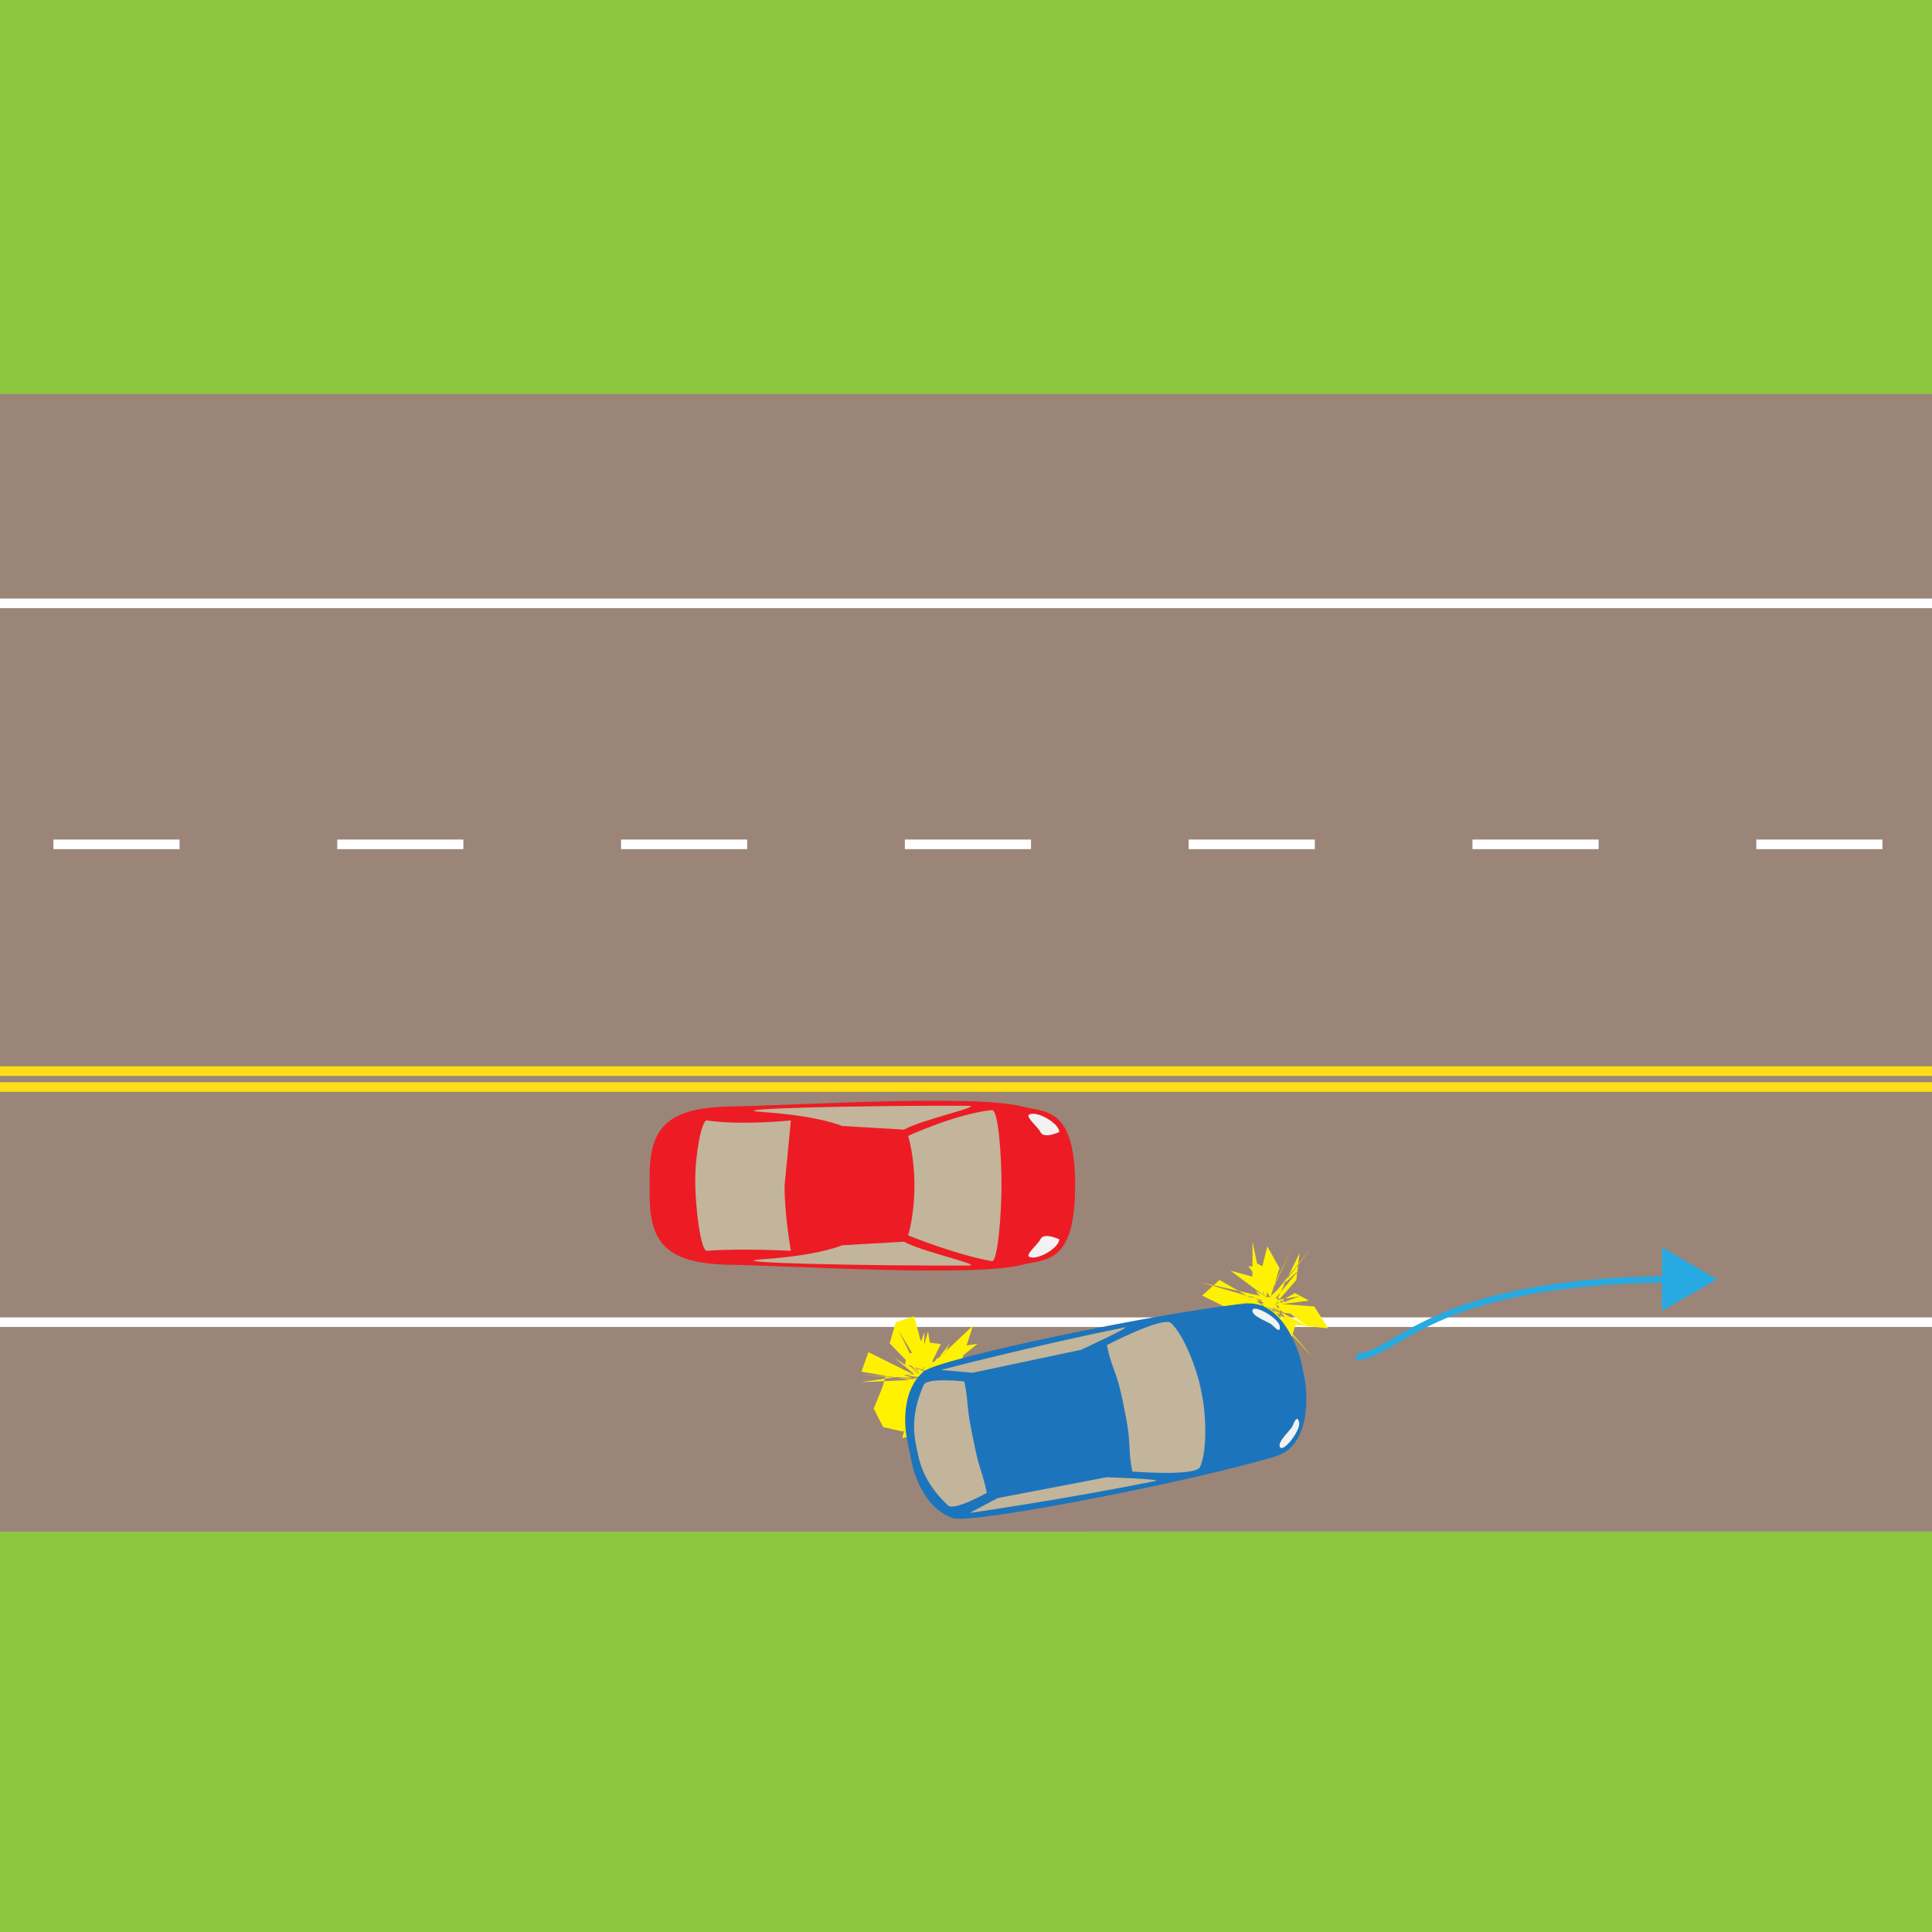
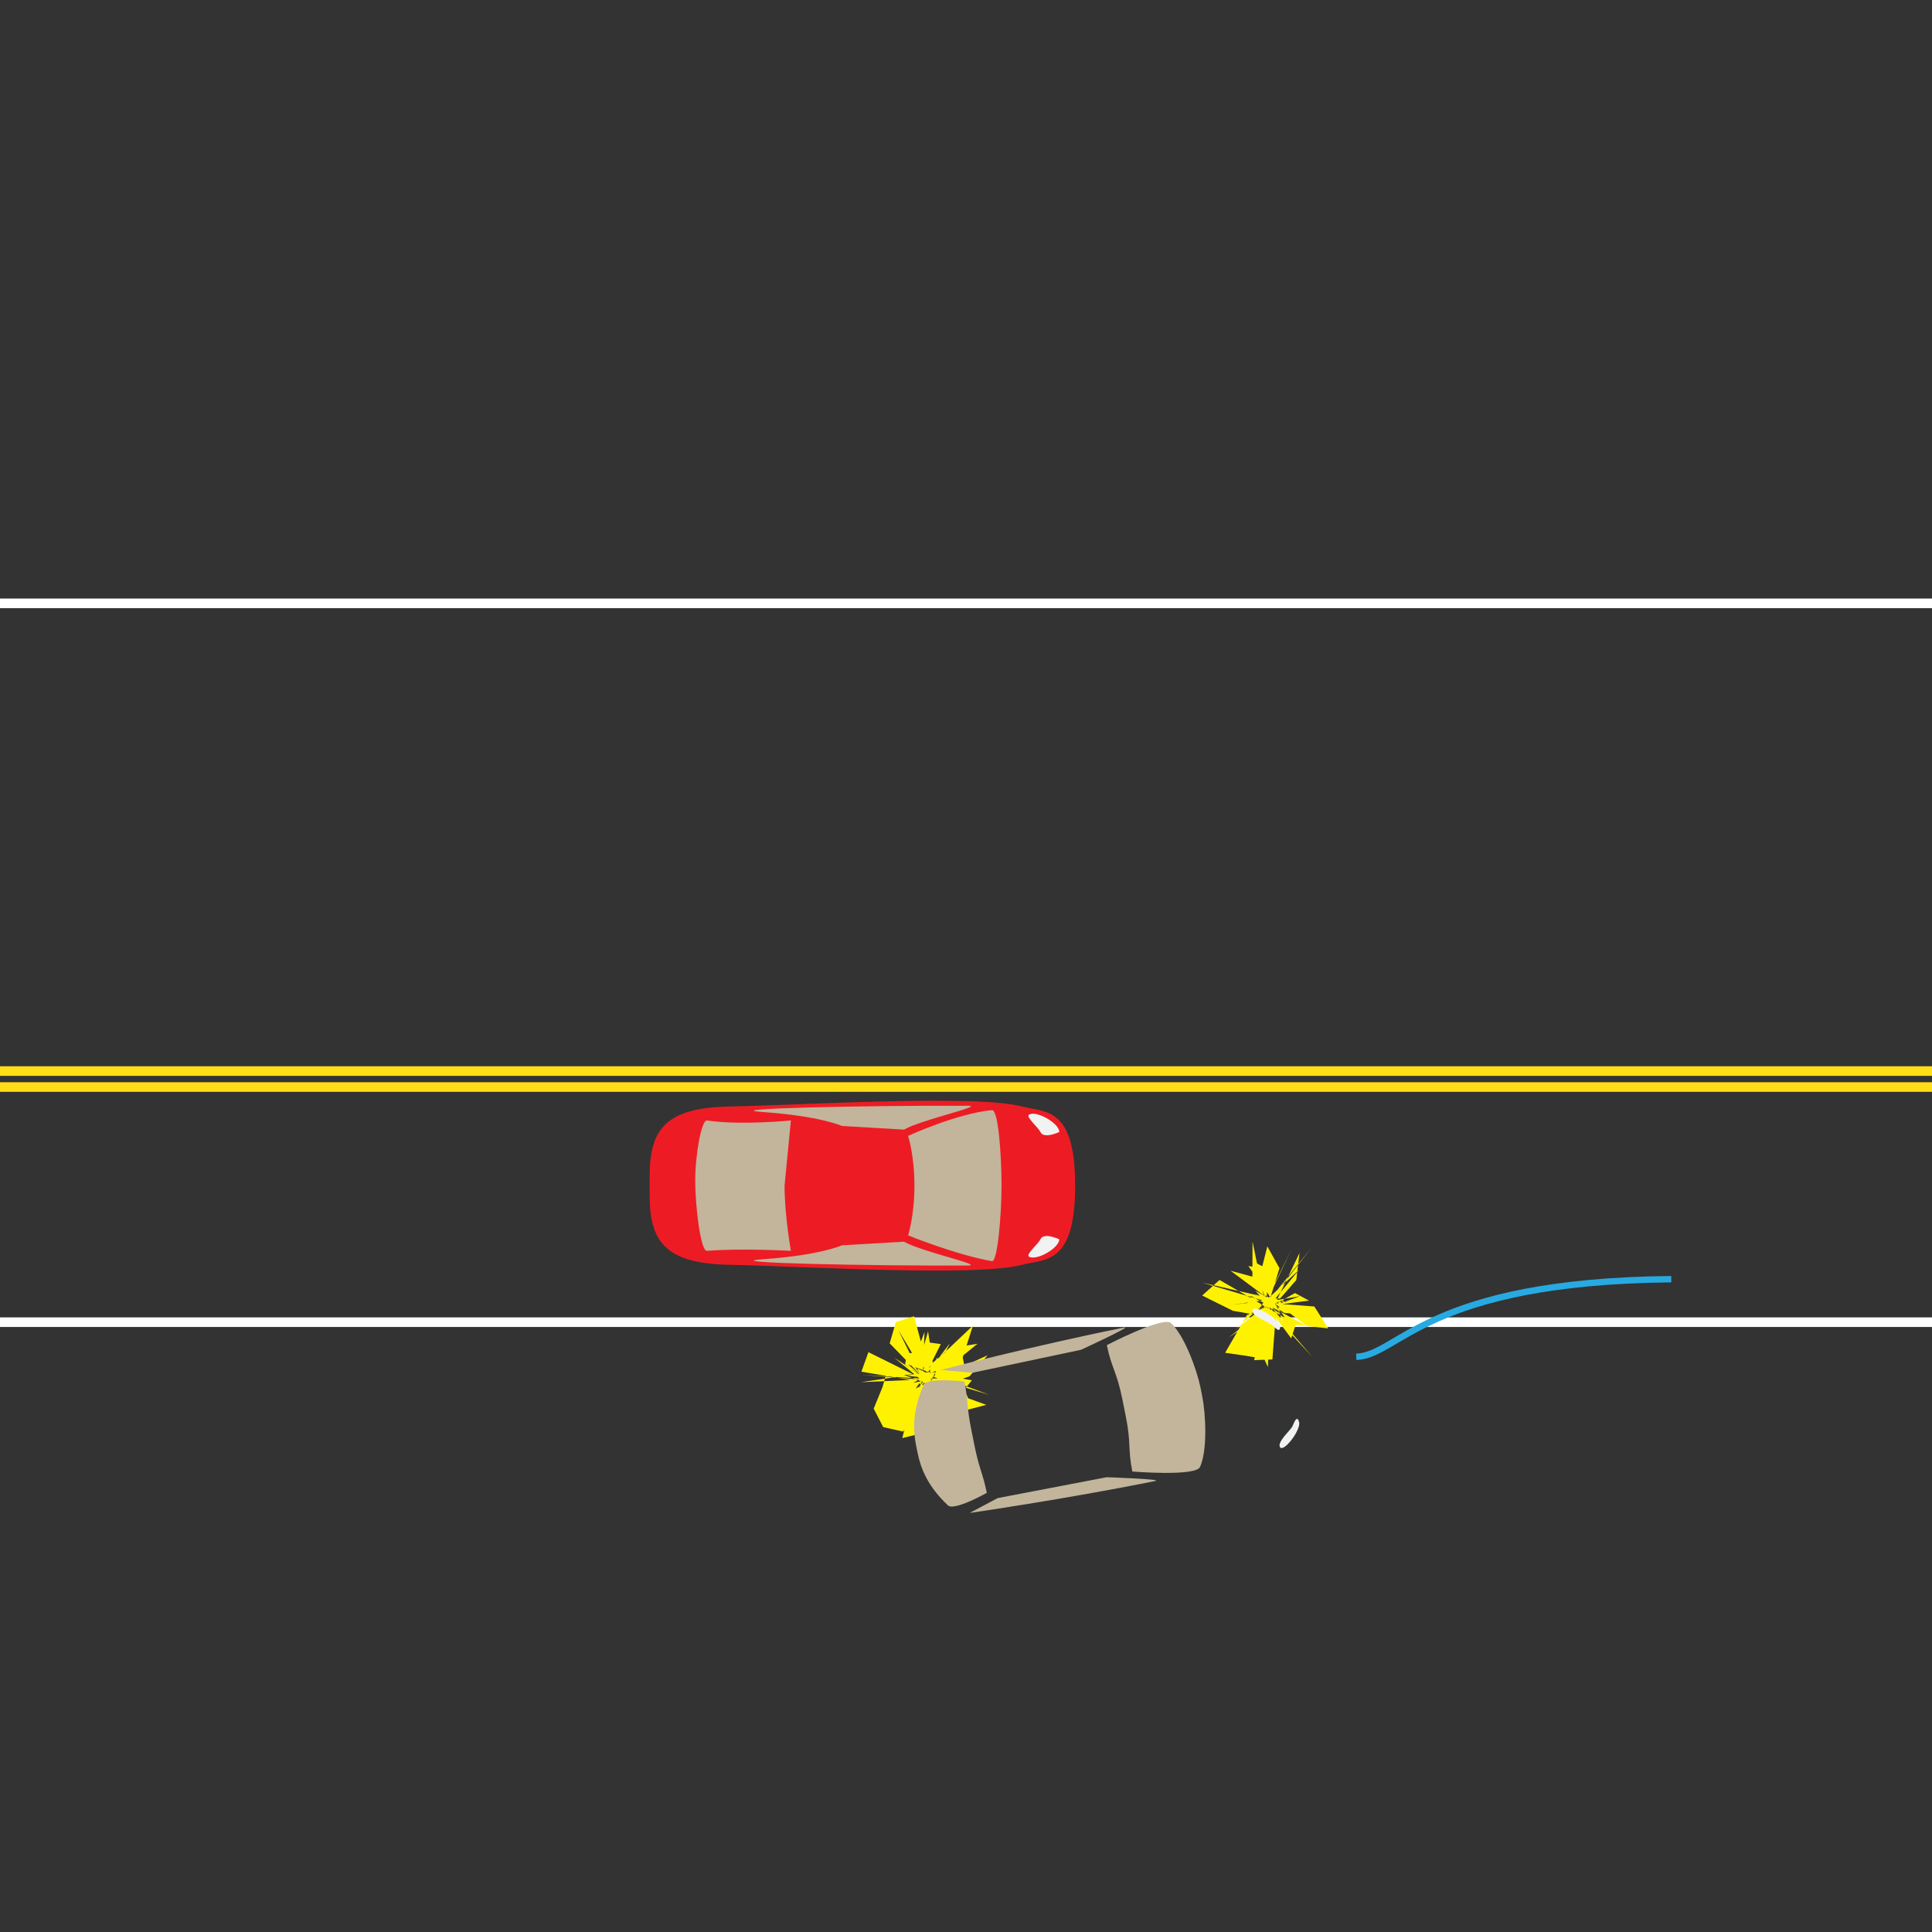
<svg xmlns="http://www.w3.org/2000/svg" width="605" height="605" viewBox="0 0 605 605">
  <rect x="0" y="0" width="605" height="605" fill="#333333" stroke="none" />
  <style type="text/css">
	.st0{fill:#1C75BC;}
	.st1{fill:#ED1C24;}
	.st2{fill:none;stroke:#FFFFFF;stroke-width:3;}
	.st3{fill:#8DC63F;}
	.st4{fill:#F1F2F2;}
	.st5{fill:#27AAE1;}
	.st6{fill:none;stroke:#27AAE1;stroke-width:2;stroke-miterlimit:10;}
	.st7{fill:#C2B59B;}
	.st8{fill:#FFF200;}
	.st9{fill:none;}
	.st10{fill:#9B8579;}
	.st11{fill:none;stroke:#FFDE17;stroke-width:3;}
	.st12{fill:none;stroke:#FFFFFF;stroke-width:3;stroke-dasharray:39.5,49.375;}
</style>
-   <path class="st10" d="M-2.208-1.909h610.623v610.623h-610.623z" />
-   <path class="st3" d="M608.414 694.714l.002-215.131-609.685.011v215.132zM-.905-91.744l-.001 215.133 609.685-.012v-215.132z" />
  <path class="st2" d="M645.746 414.035h-658.878M620.643 188.936h-658.879" />
  <path class="st11" d="M-52.647 340.402h711.501M-52.647 335.402h711.501" />
  <path class="st2" d="M-52.647 264.402h20" />
-   <path class="st12" d="M16.728 264.402h597.438" />
  <path class="st2" d="M638.854 264.402h20" />
  <path class="st1" d="M203.439 368.185c0-14.805 5.318-21.348 25.213-21.691 21.289-.369 76.697-3.869 91.406 0 7.236 1.904 16.623-.082 16.623 24.787 0 24.873-9.387 22.887-16.623 24.791-14.709 3.869-70.117.369-91.406 0-19.895-.344-25.213-6.887-25.213-21.691v-6.196z" />
  <path class="st7" d="M284.369 355.698s1.982 6.115 1.982 15.582c0 9.469-1.982 15.582-1.982 15.582s15.389 6.223 26.277 8.063c1.695.287 2.975-14.176 2.975-23.645 0-9.467-.99-23.826-2.975-23.645-10.888 1.011-26.277 8.063-26.277 8.063zM247.666 391.698s-1.982-10.947-1.982-20.414l1.982-20.418s-15.543 1.592-26.295.004c-1.676-.248-3.666 10.654-3.666 18.826.002 8.176 1.707 22.158 3.668 22 10.75-.869 26.293.002 26.293.002zM303.164 396.296c-29.775.15-80.018-.863-64.039-1.984 17.738-1.244 24.541-4.342 24.541-4.342l19.432-1.137c5.439 3.129 25.338 7.436 20.066 7.463zM303.164 346.269c-29.775-.152-80.018.861-64.039 1.982 17.738 1.246 24.541 4.342 24.541 4.342l19.432 1.137c5.439-3.131 25.338-7.434 20.066-7.461z" />
  <path class="st4" d="M331.705 388.089c0 2.727-7.092 6.805-9.453 5.441-1.178-.682 2.875-3.963 3.547-5.441 1.051-2.326 5.906 0 5.906 0zM331.705 354.476c0-2.727-7.092-6.807-9.453-5.441-1.178.68 2.875 3.961 3.547 5.441 1.051 2.326 5.906 0 5.906 0z" />
  <path class="st8" d="M402.075 406.904l-11.586 4.89-6.843 11.824 6.628.955 5.489.973 1.504-19.619-.103.557 3.594 3.922-7.754-5.323 4.307 2.457 9.792-1.644-15.262 5.586 14.901-13.78-9.196 11.17.493-3.117-1.683-4.345 1.957 8.068 2.873 2.253-2.281-2.908 1.854-.377zM392.485 395.045l3.628 11.294.61 1.259-1.328-.136-9.636 1.116 14.636-2.063-15.623 12.323 9.94-6.658-.066 8.028 3.364-6.862 3.002 2.657-4.772-10.441 13.088 9.699-17.613-9.436-1.071 2.279 10.261-1.513 5.02-5.742 1.014-8.465-10.378 21.532.319-16.563zM392.185 399.778l-6.849-1.848 15.466 11.475-24.552-2.697 17.711 2.078-.762 1.793-1.473 4.639 1.561 4.629 3.756 8.25.64-20.352.836.965 3.674 2.457 5.565.379-8.822-3.846 2.152-.816-5.826 2.871 15.478-19.082-12.309 15.762-.806 8.716-5.396-26.377zM398.426 411.128l5.921 7.98 1.372-4.24 10.219 1.101-4.366-6.85-14.745-1.112-3.5 2.789 1.158 1.472 9.877-20.953-6.283 12.84-2.908-7.072-4.25-.631 11.503 16.248-20.525-11.885-5.442 4.873 9.608 4.772 5.435.951 5.219-3.017-1.621 5.109 1.864 1.589zM398.401 405.943l-5.693 19.984 5.739-.219 1-13.242 11.587 12.533-17.905-20.783 7.69 4.244 9.093-1.176-4.397-2.371-12.281 6.921 3.472-1.884 3.957-12.812-3.8-6.843-2.332 9.216 7.244 14.189-4.983-6.065-20.378-5.987 26.642 6.08-5.243-.106-11.047 8.834zM276.362 434.337l-2.764 6.777 2.973 5.774 6.227 1.4 6.408-8.913 5.168 13.153-.694-14.808 6.373 3.117 3.061-3.16-2.388-4.877 1.579-3.693-.835-4.01 3.21-9.988-12.088 11.447-1.961 2.048-4.386-16.414-5.718 1.855-1.931 6.614 10.414 10.715-11.423-1.334zM289.09 429.211l4.385 7.009-13.451-11.069 10.298 6.754-20.702.924 26.585-3.921-2.197-1.18-.574-2.592-4.075 8.805 1.225 4.009-2.275-11.412 4.866 8.365-8.727-7.6 25.352 9.498-17.852-5.444-4.236 1.351.574.908 3.07-3.44-1.153 2.329-.356-5.696zM293.082 436.565l1.558-.786-3.644-3.539-21.335-1.72 19.636 1.222 2.256-1.467-6.469 7.543 1.159 4.431 3.487 1.352 2.356-5.359 5.596 4.555-11.1-14.684 14.879 7.675 2.889-3.564-10.147-1.756 11.897-9.664-8.569 1.359-5.438 4.566-1.466-9.836-2.374 8.129zM290.584 433.377l4.77 6.866 6.293 1.57 7.226-1.884-25.773-9.336 18.547-1.68-7.302.264-7.286 6.76 7.556-15.038-3.518-.492.264 16.516-9.999-20.341 9.768 16.344-19.188-9.502-2.193 6.114 16.765 2.842 7.595-3.596-7.829 7.002-3.741 14.547 6.245-1.538zM282.425 443.153l3.375 4.252 5.12 1.449.559-13.939 10.98 12.418-7.517-12.85 2.022-1.158 6.619-2.322 5.696-6.626-22.556 10.411 10.733-14.165-8.697 17.479.761-21.005-2.432 6.316-3.094.487-.571 3.381 6.167 4.412 3.601-.135-7.202 1.472 5.918-3.312z" />
-   <path class="st0" d="M284.093 451.06s-3.289-14.127 5.05-21.527c4.703-4.174 74.033-18.553 100.645-21.314 13.129-1.36 17.679 18.248 17.679 18.248l1.193 5.924s3.401 19.84-9.229 23.672c-25.604 7.762-95.092 21.357-101.045 19.332-10.555-3.594-12.993-17.89-12.993-17.89l-1.3-6.445z" />
  <path class="st7" d="M351.446 438.095c-1.748-8.672-3.399-9.727-4.84-16.877 0 0 17.624-9.156 20.082-6.904 4.218 3.866 8.134 14.703 9.245 20.219l.531 2.635c1.111 5.516 1.699 17.025-.692 22.219-1.394 3.029-21.188 1.416-21.188 1.416-1.441-7.151-.328-8.763-2.076-17.436l-1.062-5.272zM305.128 452.538c1.54 7.642 2.613 8.648 3.883 14.947 0 0-10.222 5.752-12.149 3.936-6.39-6.011-8.554-11.646-9.532-16.505l-.468-2.321c-.979-4.858-1.167-10.89 2.396-18.906 1.075-2.424 12.726-1.078 12.726-1.078 1.27 6.301.67 7.644 2.21 15.285l.934 4.642zM303.666 473.769l8.759-4.646 34.129-6.535s18.083.605 15.188 1.189c-28.709 5.785-58.076 9.992-58.076 9.992zM294.641 428.985l9.875.891 33.996-7.193s16.437-7.564 13.542-6.98c-28.709 5.784-57.413 13.282-57.413 13.282z" />
  <path class="st4" d="M404.686 446.708c-.389.928-4.58 4.629-3.933 6.301.907 2.336 6.809-5.287 6.041-7.762-.602-1.934-1.273-.545-2.108 1.461zM398.256 414.806c-.718-.706-6.016-2.493-6.066-4.286-.068-2.505 8.325 2.237 8.576 4.816.194 2.015-.964.993-2.51-.53z" />
  <path class="st9" d="M284.093 451.06s-3.289-14.127 5.05-21.527c4.703-4.174 74.033-18.553 100.645-21.314 13.129-1.36 17.679 18.248 17.679 18.248l1.193 5.924s3.401 19.84-9.229 23.672c-25.604 7.762-95.092 21.357-101.045 19.332-10.555-3.594-12.993-17.89-12.993-17.89l-1.3-6.445z" />
  <path class="st6" d="M424.705 424.876c13.362-.412 21.807-23.568 98.646-24.306" />
-   <path class="st5" d="M520.389 410.521l17.316-9.892-17.225-10.052z" />
</svg>